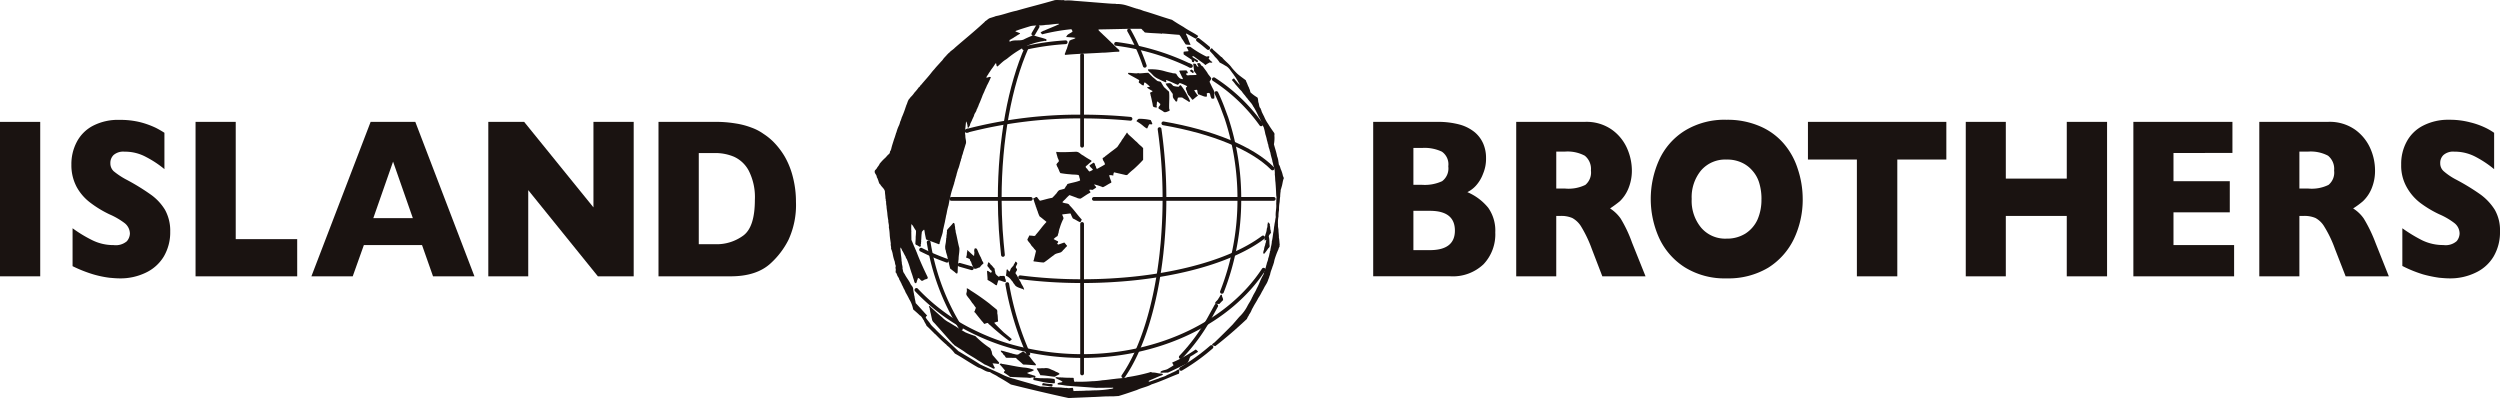
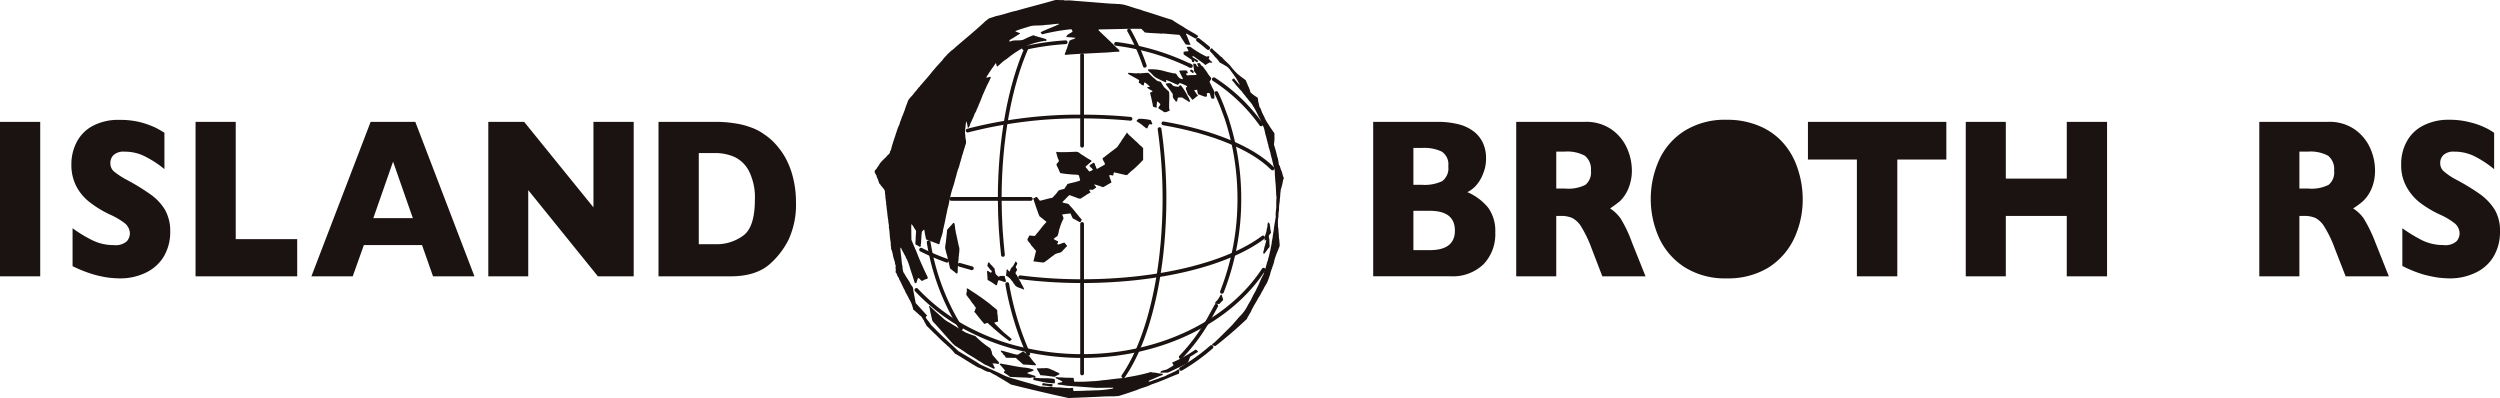
<svg xmlns="http://www.w3.org/2000/svg" id="グループ_4717" data-name="グループ 4717" width="460.851" height="73.375" viewBox="0 0 460.851 73.375">
  <defs>
    <clipPath id="clip-path">
      <rect id="長方形_8" data-name="長方形 8" width="460.851" height="73.375" fill="none" />
    </clipPath>
  </defs>
  <g id="グループ_3" data-name="グループ 3" transform="translate(0 0)" clip-path="url(#clip-path)">
-     <path id="パス_155" data-name="パス 155" d="M115.421,2.947c-.266.439-.532.876-.791,1.354" transform="translate(75.853 1.95)" fill="none" stroke="#1a1311" stroke-linecap="round" stroke-linejoin="round" stroke-width="0.694" />
    <path id="パス_156" data-name="パス 156" d="M115.87,5.28c-3.041,6.9-4.967,16.833-4.967,27.89,0,1.919.083,3.832.188,5.7l.188,2.4c.065.759.135,1.5.218,2.232" transform="translate(73.387 3.494)" fill="none" stroke="#1a1311" stroke-linecap="round" stroke-linejoin="round" stroke-width="0.694" />
    <path id="パス_157" data-name="パス 157" d="M111.737,31.514a54.289,54.289,0,0,0,3.888,12.858" transform="translate(73.939 20.853)" fill="none" stroke="#1a1311" stroke-linecap="round" stroke-linejoin="round" stroke-width="0.694" />
    <path id="パス_158" data-name="パス 158" d="M124.613,59.867c3.415-4.909,5.961-12.993,7.039-22.624l.188-1.894c.224-2.634.361-5.356.361-8.159a90.756,90.756,0,0,0-.906-12.867" transform="translate(82.459 9.477)" fill="none" stroke="#1a1311" stroke-linecap="round" stroke-linejoin="round" stroke-width="0.694" />
    <path id="パス_159" data-name="パス 159" d="M128.149,9.883a38.144,38.144,0,0,0-2.9-6.5" transform="translate(82.88 2.24)" fill="none" stroke="#1a1311" stroke-linecap="round" stroke-linejoin="round" stroke-width="0.694" />
    <path id="パス_160" data-name="パス 160" d="M103.018,26.876a42.233,42.233,0,0,0,5.966,15.888" transform="translate(68.17 17.784)" fill="none" stroke="#1a1311" stroke-linecap="round" stroke-linejoin="round" stroke-width="0.694" />
    <path id="パス_161" data-name="パス 161" d="M130.988,43.374a34.82,34.82,0,0,0,5.215-7.052l1.318-2.4" transform="translate(86.678 22.448)" fill="none" stroke="#1a1311" stroke-linecap="round" stroke-linejoin="round" stroke-width="0.694" />
    <path id="パス_162" data-name="パス 162" d="M135.962,46.967a46.459,46.459,0,0,0,3.21-17.134,47.283,47.283,0,0,0-2.383-14.911l-.736-1.981c-.342-.9-.718-1.768-1.117-2.619" transform="translate(89.291 6.831)" fill="none" stroke="#1a1311" stroke-linecap="round" stroke-linejoin="round" stroke-width="0.694" />
    <path id="パス_163" data-name="パス 163" d="M131.02,42.529a36.9,36.9,0,0,0,5.6-4.03" transform="translate(86.699 25.475)" fill="none" stroke="#1a1311" stroke-linecap="round" stroke-linejoin="round" stroke-width="0.694" />
    <path id="パス_164" data-name="パス 164" d="M134.793,5.938c-.61-.527-1.26-1.037-1.9-1.525" transform="translate(87.938 2.92)" fill="none" stroke="#1a1311" stroke-linecap="round" stroke-linejoin="round" stroke-width="0.694" />
    <path id="パス_165" data-name="パス 165" d="M137.364,13.348c-2.867-.271-5.859-.42-8.915-.42a82.229,82.229,0,0,0-21.107,2.592" transform="translate(71.031 8.554)" fill="none" stroke="#1a1311" stroke-linecap="round" stroke-linejoin="round" stroke-width="0.694" />
-     <path id="パス_166" data-name="パス 166" d="M107.423,14.488a1.281,1.281,0,0,0-.2.06" transform="translate(70.95 9.587)" fill="none" stroke="#1a1311" stroke-linecap="round" stroke-linejoin="round" stroke-width="0.694" />
    <path id="パス_167" data-name="パス 167" d="M102.18,27.7a41.009,41.009,0,0,0,4.764,2.031" transform="translate(67.615 18.329)" fill="none" stroke="#1a1311" stroke-linecap="round" stroke-linejoin="round" stroke-width="0.694" />
    <path id="パス_168" data-name="パス 168" d="M106.452,29.375c.723.214,1.479.424,2.258.638" transform="translate(70.442 19.438)" fill="none" stroke="#1a1311" stroke-linecap="round" stroke-linejoin="round" stroke-width="0.694" />
    <path id="パス_169" data-name="パス 169" d="M113.169,33.682a88.88,88.88,0,0,0,11.423.713c14.454,0,27.008-3.255,33.352-8.054" transform="translate(74.887 17.43)" fill="none" stroke="#1a1311" stroke-linecap="round" stroke-linejoin="round" stroke-width="0.694" />
    <path id="パス_170" data-name="パス 170" d="M149.178,22c-3.707-3.731-10.979-6.735-20.124-8.315" transform="translate(85.399 9.052)" fill="none" stroke="#1a1311" stroke-linecap="round" stroke-linejoin="round" stroke-width="0.694" />
    <path id="パス_171" data-name="パス 171" d="M137.365,8.849a44.077,44.077,0,0,0-13.556-3.985" transform="translate(81.927 3.218)" fill="none" stroke="#1a1311" stroke-linecap="round" stroke-linejoin="round" stroke-width="0.694" />
    <path id="パス_172" data-name="パス 172" d="M121.085,4.686a47.155,47.155,0,0,0-7.21,1" transform="translate(75.354 3.1)" fill="none" stroke="#1a1311" stroke-linecap="round" stroke-linejoin="round" stroke-width="0.694" />
    <path id="パス_173" data-name="パス 173" d="M114.065,5.286c-.145.028-.319.081-.479.116" transform="translate(75.163 3.498)" fill="none" stroke="#1a1311" stroke-linecap="round" stroke-linejoin="round" stroke-width="0.694" />
    <path id="パス_174" data-name="パス 174" d="M165.657,29.919c-6.165,9.45-18.844,15.916-33.449,15.916a48.191,48.191,0,0,1-10.733-1.208,40.43,40.43,0,0,1-8.711-2.988,36.081,36.081,0,0,1-11.1-7.991" transform="translate(67.272 19.798)" fill="none" stroke="#1a1311" stroke-linecap="round" stroke-linejoin="round" stroke-width="0.694" />
    <path id="パス_175" data-name="パス 175" d="M143.37,17.1a31.941,31.941,0,0,0-8.711-8.309" transform="translate(89.107 5.818)" fill="none" stroke="#1a1311" stroke-linecap="round" stroke-linejoin="round" stroke-width="0.694" />
    <path id="パス_176" data-name="パス 176" d="M132.2,7.364a1.756,1.756,0,0,0-.234-.1" transform="translate(87.326 4.804)" fill="none" stroke="#1a1311" stroke-linecap="round" stroke-linejoin="round" stroke-width="0.694" />
    <line id="線_1" data-name="線 1" x2="14.648" transform="translate(175.368 36.665)" fill="none" stroke="#1a1311" stroke-linecap="round" stroke-linejoin="round" stroke-width="0.694" />
-     <line id="線_2" data-name="線 2" x2="33.161" transform="translate(201.643 36.665)" fill="none" stroke="#1a1311" stroke-linecap="round" stroke-linejoin="round" stroke-width="0.694" />
    <line id="線_3" data-name="線 3" y2="27.563" transform="translate(199.474 41.279)" fill="none" stroke="#1a1311" stroke-linecap="round" stroke-linejoin="round" stroke-width="0.694" />
    <line id="線_4" data-name="線 4" y1="16.697" transform="translate(199.474 10.168)" fill="none" stroke="#1a1311" stroke-linecap="round" stroke-linejoin="round" stroke-width="0.694" />
    <path id="パス_177" data-name="パス 177" d="M132.539,14.971c.2.213.427.4.645.6.347.294.625.623.979.886a7.08,7.08,0,0,0,.676.663c.083.018.123.11.18.16.126.068.155.208.291.253v2.19a24.3,24.3,0,0,1-1.766,1.743,12.617,12.617,0,0,0-1.175,1.055l-.224.013-2.179-.505c-.1.081-.09.228-.146.339,0,.1.057.234-.071.248a1.7,1.7,0,0,0-.706-.05,8.689,8.689,0,0,0,.4,1.165c-.055.108.068.155-.038.224-.538.231-.951.58-1.512.818a11.679,11.679,0,0,0-1.605-.525c.071.233.289.329.376.545-.14.179-.424.286-.593.442-.214.073-.452-.071-.668.027-.055.233.425.417.038.577-.578.3-1.105.711-1.657,1.037a1.489,1.489,0,0,1-.754-.179l-1.3-.475a8.207,8.207,0,0,0-.643.618c-.2.244-.492.444-.66.695.381.3,1.153.095,1.338.6.831.813,1.422,1.74,2.205,2.569l.03.09c-.138.128-.138.349-.3.43-.462-.173-.857-.5-1.333-.68a5.287,5.287,0,0,1-.4-.864l-.088-.075-1.471.181-.007.05c.063.276.376.62.128.916a9.657,9.657,0,0,0-.583,1.514,3.679,3.679,0,0,0-.218.881,4.817,4.817,0,0,0-.161.533c-.03.179-.314.2-.435.369a1.674,1.674,0,0,0-.319.281,5.913,5.913,0,0,0,.776.4.184.184,0,0,1,.045.2c-.045.108-.155.15-.155.291l.191.126,1.092-.377c.169.085.189.251.347.347-.03.161.279.148.145.356-.284.216-.454.525-.725.72-.065.166-.238.256-.347.359-.44.191-.982.191-1.314.535-.66.452-1.2.947-1.861,1.363-.6-.012-1.241-.145-1.874-.2-.1-.173.058-.241.055-.389.126-.51.258-1.025.376-1.544a3.166,3.166,0,0,0-.347-.4c-.151-.263-.412-.444-.568-.695-.183-.367-.535-.607-.68-.98.076-.248.259-.485.331-.736.118-.085.244.013.364,0,.266-.027.731.2.841-.153.332-.381.645-.763.954-1.16a14.847,14.847,0,0,1,1.01-1.19V31.13c-.432-.332-.819-.681-1.258-.992-.043-.148-.13-.246-.16-.384a3.259,3.259,0,0,1-.179-.513,8.277,8.277,0,0,1-.307-.871c-.1-.05-.03-.231-.118-.294-.066-.291-.208-.552-.258-.854a2.928,2.928,0,0,1-.135-.359c.028-.02-.023-.065.04-.065.286,0,.47-.384.7-.153a5.484,5.484,0,0,0,.492.621c.784-.166,1.507-.424,2.28-.54.145-.2.382-.322.49-.542.422-.276.492-.919,1.125-.946.226-.13.681-.071.758-.394.11-.244.326-.392.4-.655.759-.244,1.613-.347,2.355-.658a2.484,2.484,0,0,0-.151-.623c0-.168-.078-.244-.11-.371-.5-.125-1.017-.063-1.549-.145a16.652,16.652,0,0,1-1.828-.223,2.239,2.239,0,0,1-.3-.653c-.12-.116-.1-.339-.219-.407-.1-.174-.123-.342-.218-.482.083-.3.341-.414.465-.665a1.912,1.912,0,0,0-.218-.58c-.088-.332-.191-.675-.284-1.017.025-.068.1-.178.231-.081,1.073.053,2.243,0,3.382-.052.638-.013.854.48,1.351.681a13.652,13.652,0,0,0,1.507.924c.032.071.055.219-.04.261-.337.231-.613.573-.962.8-.115.282.2.391.3.563a1.273,1.273,0,0,0,.377.42,4.519,4.519,0,0,0,.623-.322c-.1-.251-.4-.384-.535-.621-.088-.04-.08-.116-.08-.2l.724-.492c.273.068.273.4.359.6.179.145.065.625.387.51.47-.279.957-.51,1.379-.8a2.583,2.583,0,0,0-.186-.492,1.067,1.067,0,0,1-.251-.675,1.524,1.524,0,0,0,.578-.42c.161-.055.216-.186.372-.254.585-.489,1.163-.866,1.75-1.358.229-.321.449-.695.708-1.022.14-.342.424-.593.6-.942a6.112,6.112,0,0,0,.44-.663c.191-.045.131.174.238.246" transform="translate(75.415 9.74)" fill="#1a1311" />
    <path id="パス_178" data-name="パス 178" d="M113.752,23.643a3.617,3.617,0,0,0-.01,1.289l.01.218c0,.474.261,1,.042,1.472-.143.479-.287.962-.45,1.457-.055.349-.209.578-.264.886.013.253-.173.326-.131.55-.228.557-.3,1.2-.57,1.743-.09.407-.208.636-.279,1.062-.108.287-.16.577-.266.862,0,.243-.13.364-.13.568-.246.8-.547,1.63-.7,2.431-.146.518-.246,1.1-.351,1.655a10.718,10.718,0,0,0-.336,1.431,4.553,4.553,0,0,1-.123.515c-.05.381-.155.741-.213,1.13-.115.492-.216.939-.317,1.409-.042.04-.03.171-.042.256-.09.71-.405,1.251-.522,1.938-.133.126,0,.41-.214.515-.774-.294-1.625-.607-2.38-.9-.1-.53-.228-1.045-.291-1.622l-.078-.189c-.178.189-.439.311-.42.646-.086.417-.063,1.04-.12,1.389.056.189-.06.357,0,.555-.166.166.038.352-.095.505-.1.169-.311,0-.422-.071-.2-.179-.593-.168-.542-.507h.005c0-.367.076-.771.048-1.145a10.138,10.138,0,0,0,.065-1.16c-.153-.213-.276-.4-.394-.6.027-.063-.071-.047-.071-.081-.038-.243-.256-.334-.337-.527l-.051.037a9.162,9.162,0,0,0,0,1.417h-.018l.025,1.452c.233.5.405,1.02.651,1.507a3.186,3.186,0,0,0,.2.455c.05.2.166.367.211.553.6,1.525,1.241,2.925,1.929,4.337.126.439-.415.334-.63.51-.146.063-.331.254-.532.135s-.331-.455-.6-.464c-.111.095-.058.248-.14.336-.093.206-.093.455-.236.6-.176.037-.223-.108-.3-.171a4.6,4.6,0,0,0-.228-.774,10.841,10.841,0,0,0-.344-1.059c-.065-.234-.156-.484-.226-.726a13.137,13.137,0,0,0-.615-1.717,1.1,1.1,0,0,1-.231-.489c-.249-.356-.382-.776-.648-1.132.033-.16-.146-.173-.106-.312a.762.762,0,0,1-.145-.191h-.053c.081.11-.025.191.007.344.047.223.047.484.081.71.028.46.131.891.131,1.331.012.15.055.312.055.407,0,.394.191.686.123,1.13.126.234.068.577.254.743.015.123.15.173.173.294.3.585.718,1.057,1.017,1.677.136.369.552.577.527,1.092a8.5,8.5,0,0,0,.161.879c.018.095-.047.231.066.254.037.492.173.907.236,1.386.72.754,1.4,1.544,2.112,2.3-.13.095-.286.239-.253.379.268.455.668.818.929,1.278.309.384.731.715,1.039,1.075,1.29,1.289,2.7,2.532,4.046,3.82,1.328.811,2.727,1.594,4.015,2.456,1.4.668,2.825,1.241,4.164,1.9a10.253,10.253,0,0,0,2.124.763c1.612.485,3.219.912,4.824,1.4.6-.027,1.228.146,1.785.068a15.672,15.672,0,0,0,1.981.108c.263.058.558.058.842.1.224-.055.429.053.65.037l.661-.065c.181.115.07.467.209.6.8-.05,1.6-.022,2.34-.09.567.018,1.042-.045,1.57-.045a17.618,17.618,0,0,0,2.546-.208c.251-.071.617-.028.852-.2-.032-.153-.241-.055-.369-.081l-2.825.027-5.361-.387c-.558-.076-1.1-.184-1.667-.229-.052-.032-.063-.113-.052-.208.264-.194.6-.113.882-.258v-.058c-.394-.312-.852-.407-1.245-.678-.073-.179.108-.121.2-.168a1.987,1.987,0,0,0,.683.047c.146.066.361,0,.522.04.582.042,1.142.042,1.712.042.1,0,.266.027.209.171a2.047,2.047,0,0,0,.128.547.232.232,0,0,0,.253,0,24.839,24.839,0,0,0,3-.081,13.562,13.562,0,0,0,1.929-.181h.017c.763-.045,1.454-.171,2.232-.249.715-.1,1.477-.13,2.18-.248l.06-.058a33.106,33.106,0,0,0,4.188-.891c.184-.14.405,0,.6.033.528-.047,1.037.211,1.549.169.071.042.224.042.292.1.086.108-.088.148-.136.221-.8.263-1.494.636-2.253.926l-.228.135c0,.1.095.128.158.128.577-.189,1.088-.4,1.655-.573.417-.223.924-.3,1.349-.51.341-.236.811-.357,1.14-.57.221-.055.374-.181.573-.248.261-.113.489-.386.779-.357a3.487,3.487,0,0,1-.053.773c-1.707.64-3.313,1.422-5.047,1.977-.842.465-1.828.621-2.7,1.034-1.152.392-2.277.789-3.427,1.123-.155-.01-.352.023-.537.023-.424.05-.872.018-1.334.035-.924,0-1.9.1-2.841.118l-4.463.189c-3.593-.779-7.1-1.615-10.65-2.5-.743-.484-1.512-.952-2.321-1.4-.44-.342-1.065-.542-1.539-.894-.846-.022-1.328-.608-2.132-.826-1.486-.808-2.822-1.76-4.33-2.591a8.03,8.03,0,0,0-1.368-1.424c-.07-.047-.135-.085-.135-.143a27.292,27.292,0,0,1-2.087-1.986c-.14-.015-.14-.145-.228-.194-.464-.449-.911-.931-1.394-1.354-.115-.347-.377-.62-.487-.98-.259-.311-.362-.731-.774-.957-.376-.376-.8-.731-1.206-1.088a5.752,5.752,0,0,0-.527-1.53c-.071-.081-.071-.2-.153-.253-.236-.5-.469-.922-.736-1.386a3.558,3.558,0,0,0-.382-.778c0-.116-.1-.161-.1-.271a2.393,2.393,0,0,1-.191-.364c-.076-.1-.073-.268-.186-.372a2.457,2.457,0,0,0-.284-.533c-.042-.376-.366-.577-.42-.942-.126-.09-.055-.319-.254-.366-.033-.279.093-.573-.033-.818,0-.231.115-.344,0-.563a2.441,2.441,0,0,1-.118-.592,7.992,7.992,0,0,1-.4-1.5,4.614,4.614,0,0,0-.3-.932c.071-.319-.113-.59-.04-.955-.073-.528-.189-1.162-.206-1.685a10.633,10.633,0,0,0-.158-1.321c.076-.42-.131-.824-.1-1.256a11.137,11.137,0,0,1-.166-1.118c-.022-.5-.159-1.032-.159-1.482a3.645,3.645,0,0,1-.08-.894c-.123-.145,0-.41-.123-.547.02-.429-.091-.818-.091-1.263-.081-.53-.582-.824-.836-1.27-.068-.133-.233-.178-.249-.364-.1-.166-.093-.414-.213-.532.025-.194-.118-.258-.146-.41-.081-.022-.02-.163-.081-.2-.04-.427-.533-.626-.306-1.15a2.524,2.524,0,0,0,.331-.362c.14-.3.405-.5.51-.824a9.474,9.474,0,0,1,.909-.985c.339-.266.514-.623.877-.857.045-.15.173-.253.131-.487.2-.01.06-.221.2-.289.145-.7.364-1.283.555-1.929a7.567,7.567,0,0,0,.294-.892c.093-.065,0-.254.128-.312a6.469,6.469,0,0,1,.505-1.373,3.835,3.835,0,0,0,.2-.65,2.24,2.24,0,0,0,.193-.484c.073-.131.073-.306.146-.4a18.608,18.608,0,0,0,.725-1.961c.1,0,.01-.15.063-.194.16-.249.208-.6.361-.876.07-.221.317-.384.415-.588a4.537,4.537,0,0,0,.728-.856,8.506,8.506,0,0,0,.811-.994c.236-.09.236-.352.439-.457.6-.744,1.27-1.431,1.86-2.208a7.787,7.787,0,0,1,.55-.643c.381-.489.857-.954,1.26-1.432.319-.261.434-.633.783-.876,0-.155.219-.168.248-.336.179-.108.258-.3.467-.41.276-.362.734-.57,1.035-.912,1.727-1.5,3.614-3.028,5.274-4.568a1.536,1.536,0,0,0,.314-.326c.381-.2.585-.537,1.055-.63.292-.106.613-.178.9-.309,1.309-.234,2.474-.726,3.794-.989,2.306-.673,4.744-1.263,7.1-1.962.543-.048,1.047.027,1.592-.007l.261.081a9.335,9.335,0,0,1,1.753.055c1.584.113,3.358.261,4.884.382.834.065,1.657.143,2.479.169.155-.055.307.071.472.033a5.983,5.983,0,0,1,1.82.282c.613.181,1.246.42,1.879.6.116-.063.086.081.209.063.449.066.872.321,1.3.412,1.625.485,3.284,1.082,4.945,1.567.685.472,1.4.9,2.117,1.316.848.61,1.869,1.065,2.7,1.652a.933.933,0,0,1-.442.512c-.6-.3-1.155-.668-1.76-.967a.241.241,0,0,0,.008.228c.284.5.419,1.059.67,1.574.012.083.158.176.075.3-.306-.013-.56-.04-.824-.066-.281-.331-.457-.751-.733-1.07a3.034,3.034,0,0,0-.462-.713c-1.05-.066-2.155-.189-3.2-.254.017.073-.068.083-.095.065V6.2c-.98-.075-2.087-.095-3.031-.208-.2-.095-.226-.3-.422-.384-.095-.116-.176-.329-.424-.3-2.6-.01-5.015.081-7.549.116-.125.027-.2.027-.216.086.259.329.6.595.9.906.5.452.94.9,1.421,1.351.1.141.3.254.4.379a15.162,15.162,0,0,0,1.152,1.1c-.048.106.1.294-.121.294-1,0-2.036.174-3.046.174-2.287.146-4.566.194-6.8.407-.1-.045-.085-.131-.085-.213.148-.258.2-.608.359-.876.164-.515.314-1.057.517-1.529.053-.115.221-.048.3-.165.218-.06.432-.14.658-.226,0-.116.161-.03.115-.13-.555-.091-1.083-.115-1.672-.155-.073-.11.111-.123.106-.258.239-.337.693-.445,1.039-.739-.058-.178-.086-.381-.261-.442a37.181,37.181,0,0,0-5.337.939l-.268-.294c.01-.145.181-.163.309-.238.085-.106.221-.106.359-.163.894-.407,1.893-.769,2.73-1.183l-.06-.068c-.834.017-1.584.2-2.368.2-.942.189-1.928.045-2.808.221-.945.294-1.879.563-2.783.907l-.027.09.841.322-.032.108-.658.391v.038c-.334.125-.538.369-.859.487-.085.13-.259.13-.394.239l.025.334c.718-.482,1.775-.108,2.567-.424a15.908,15.908,0,0,1,1.818-.8c.731.316,1.607.44,2.325.731.042.052.159.13.078.211-.078.234-.367,0-.533.14a12.109,12.109,0,0,0-2.925.809,18.193,18.193,0,0,0-3.661,2.315c-.228.2-.464.321-.726.512-.412.326-.773.685-1.167,1.034-.273-.02-.173-.362-.273-.552-.125-.058-.161.095-.2.131a10.169,10.169,0,0,1-.626.9c-.184.248-.317.518-.51.748-.133.317-.364.494-.475.831.289.063.6-.263.847-.06a15.693,15.693,0,0,1-.766,1.6,1.293,1.293,0,0,1-.179.4c-.017.133-.118.221-.161.371-.133.4-.379.789-.508,1.208-.15.366-.291.741-.442,1.1a3.942,3.942,0,0,0-.281.718c-.081.068-.081.178-.133.253-.013.136-.135.214-.158.349-.075.414-.43.66-.48,1.1-.078.058-.025.168-.115.231a2.314,2.314,0,0,1-.191.4c-.108.41-.4.7-.447,1.16a1.222,1.222,0,0,0-.189.336c-.032.058-.146.058-.233.035a2.8,2.8,0,0,0-.236-1.073h-.058Z" transform="translate(64.202 0)" fill="#1a1311" />
    <path id="パス_179" data-name="パス 179" d="M132.927,5.474a18.577,18.577,0,0,0,2.574,1.52c.221.013.414-.143.553.013.033.2-.161.241-.111.417.213.163.339.447.626.54v.155c-.179.032-.356-.04-.535-.013-.186.158-.5.234-.623.429-.213.023-.244-.163-.381-.234-.633-.447-1.235-.891-1.879-1.361-.08,0-.2,0-.259.068l.035.068c.319.254.759.447,1.042.7.032.153-.108.184-.156.279-.208-.066-.336-.229-.557-.324-.121.123.15.324-.121.307-.095-.042-.248-.01-.292-.141-.018-.166-.027-.369-.224-.432-.424-.289-.9-.57-1.311-.876.008-.168-.042-.376.035-.489.276-.04.5-.063.809-.081.12-.136-.09-.292-.11-.442-.043-.113-.221-.168-.121-.349a1.284,1.284,0,0,1,.655-.008Z" transform="translate(86.883 3.431)" fill="#1a1311" />
    <path id="パス_180" data-name="パス 180" d="M134.89,5.66c.494.417.946.831,1.421,1.27l.164.086c.523.681,1.311,1.191,1.791,1.9a13.516,13.516,0,0,0,.977,1.073c.455.425,1.1.857,1.58,1.23.136.106.085.356.229.465a6.43,6.43,0,0,0,.326.8c.093.126.1.3.178.424.095.171.095.386.179.578a7.324,7.324,0,0,0,1.261.934c.186.263.09.728.239,1.025.09.347.09.778.356.987a.9.9,0,0,0,.146.354h-.022a3.03,3.03,0,0,0,.233.578c.09.168.168.357.266.515A6.889,6.889,0,0,0,145,19.322c.351.592.741,1.138,1.12,1.667a1.2,1.2,0,0,1,0,.527c.086.061-.032.108.028.163a6.9,6.9,0,0,1-.1,1.368c.179.72.444,1.427.577,2.187a3.852,3.852,0,0,1,.261,1.123c.015.076.075.118.037.2-.022.239.179.379.224.587.076.179.115.42.209.6a5.515,5.515,0,0,1,.339,1.078c.037.2.261.43.121.612-.171.492-.2,1.06-.372,1.529-.043.271-.183.439-.158.733a6.586,6.586,0,0,0-.088,1.02c-.08.311-.051.831-.136,1.2a7.654,7.654,0,0,0-.075,1.248,5.592,5.592,0,0,0-.1,1.181,5.982,5.982,0,0,0-.085,1.562c-.048.394.1.7.085,1.075.015.414.093.852.075,1.3l.027.061h-.008c.083.4.076.867.14,1.288-.115.086.028.2-.056.3a1.669,1.669,0,0,0-.19.485,14.852,14.852,0,0,0-.749,2.016c0,.189-.1.3-.083.487-.121.166-.106.4-.218.56-.078.263-.165.528-.261.763a4.918,4.918,0,0,0-.241.894c-.14.231-.143.523-.282.734a4,4,0,0,1-.53,1.14,1.494,1.494,0,0,1-.176.289,9.692,9.692,0,0,1-.515.952,8.225,8.225,0,0,1-.67,1.16c-.286.6-.666,1.117-.956,1.7a3.98,3.98,0,0,0-.347.7,4.187,4.187,0,0,1-.415.686c-.018.229-.229.3-.247.515-.083.043-.083.135-.09.2-1.869,1.763-3.785,3.443-5.856,5.042a3.649,3.649,0,0,1-.593-.188c.028-.251.271-.346.444-.485,1.122-1.065,2.26-2.2,3.333-3.29.4-.46.831-.965,1.243-1.437a7.426,7.426,0,0,0,1.544-2.094c.233-.437.533-.841.741-1.314.032-.13.168-.282.208-.432.229-.467.512-.854.706-1.356a10.63,10.63,0,0,0,.6-1.3,10.8,10.8,0,0,1,.618-1.241,1.487,1.487,0,0,0,.145-.492c.106-.268.208-.568.286-.828.09-.183.1-.45.193-.635.043-.379.263-.668.284-1.065a4.592,4.592,0,0,0,.246-.959c.1-.1,0-.332.14-.442.058-.645.284-1.165.287-1.851h.025c.108-.482.161-1.007.236-1.512.121-.479.1-.857.2-1.323a5.94,5.94,0,0,1,.136-.763,5.1,5.1,0,0,1,.126-.778c-.1-.884.16-1.552.081-2.446.025-.324,0-.786.065-1.206a2.329,2.329,0,0,1-.065-.4c-.033-.857-.081-1.693-.143-2.411-.065-.407-.043-.916-.115-1.374a4.187,4.187,0,0,0-.291-1.77c0-.291-.161-.545-.175-.834-.111-.465-.276-.922-.347-1.422a5.01,5.01,0,0,1-.186-.663,2.784,2.784,0,0,1-.151-.47c-.057-.158-.022-.384-.128-.492-.048-.339-.173-.636-.231-.975-.063-.281-.143-.547-.239-.841a10.085,10.085,0,0,0-.319-1.309c-.136-.126-.11-.342-.258-.5a9.51,9.51,0,0,0-.465-1.105c-.086-.078-.086-.221-.176-.281a15.908,15.908,0,0,0-.984-1.884c-.083,0-.05-.121-.1-.153a3.158,3.158,0,0,0-.537-.725c-.14-.209-.341-.377-.48-.625-.223-.193-.351-.46-.562-.678a6.161,6.161,0,0,1-.484-.64c-.412-.394-.749-.836-1.132-1.246a5.918,5.918,0,0,0-.635-.773l-.028-.095c.146-.035.291-.366.459-.166.158.261.409.474.587.718.145.13.263.261.394.387.043-.153-.131-.2-.131-.339-.191-.208-.263-.505-.44-.71-.173-.337-.412-.6-.613-.929-.475-.55-.759-1.233-1.494-1.567a8.874,8.874,0,0,0-1.017-.563,5.072,5.072,0,0,0-.874-1.057,5.459,5.459,0,0,0-.562-.66c-.15-.193-.387-.324-.419-.61.193-.068.221-.346.455-.284Z" transform="translate(88.79 3.551)" fill="#1a1311" />
    <path id="パス_181" data-name="パス 181" d="M136.927,7.03c.153.211.216.484.518.567.274.4.6.791.852,1.183.165.352.472.615.675.954.1.076,0,.221-.027.307-.073.143-.176.269-.244.405.206.444.42.912.658,1.351a2.712,2.712,0,0,1,.241.572c-.088.376.04.841-.036,1.138a.643.643,0,0,1-.482.023c-.11-.115-.095-.3-.209-.405a1.19,1.19,0,0,0-.171-.583.51.51,0,0,0-.525.076.973.973,0,0,1,0,.568c-.445.065-.811-.2-1.2-.3-.093-.116-.342-.053-.389-.14,0-.193-.143-.243-.088-.437-.085-.118,0-.349-.181-.389l-.444.06a3.49,3.49,0,0,0,.349.573,2.066,2.066,0,0,0,.344.414c-.106.15-.3.221-.439.362l-.518.427c-.1.018-.1-.066-.168-.093a6.094,6.094,0,0,0-.724-.876h-.02c.033-.2-.16-.234-.123-.407-.078-.045-.045-.113-.045-.2a.907.907,0,0,1-.19-.613c.053-.123.2-.165.234-.3a7.353,7.353,0,0,0-1.348-.593c-.161.061-.218.254-.364.339-.723-.258-1.383-.65-2.155-.887-.12.161.188.332-.08.424a13.655,13.655,0,0,1-1.323-.618,3.13,3.13,0,0,1-1.065-.733,5.247,5.247,0,0,0-.813-.758c0-.116-.113-.141-.065-.279a8.812,8.812,0,0,1,2.89.279,15.27,15.27,0,0,0,1.514.376c.221.121.587.02.8.176.263.455.585.974,1.236.96a2.132,2.132,0,0,0-.261-.56,3.788,3.788,0,0,0-.284-.577c.012-.081-.01-.146-.091-.163,0-.086-.063-.231.032-.276l1.236-.04c.1.156.284.271.246.5-.1.1-.294.028-.317.156.023.116.121.148.168.234a.69.69,0,0,0,.437,0c.4,0,.841-.023,1.256-.037.041-.03.111-.111.05-.148-.128-.286-.5-.4-.429-.828-.091-.289-.078-.683-.146-.992-.04-.078.055-.118.1-.136.145.058.367,0,.422.171.05.216.221.3.344.457h.053c.1-.274-.475-.613.013-.715Z" transform="translate(84.268 4.63)" fill="#1a1311" />
    <path id="パス_182" data-name="パス 182" d="M132.637,7.93c.126.148-.02.266.035.432-.208.066-.292-.166-.455-.228l-.223-.169c.075-.075.189-.306.367-.231.063.115.174.128.276.2" transform="translate(87.344 5.108)" fill="#1a1311" />
    <path id="パス_183" data-name="パス 183" d="M126.729,8.178c.126.013.281-.113.422,0,.6,0,1.092-.1,1.7-.1a2.882,2.882,0,0,1,.527.517c.095,0,.053.063.1.085.095.068.126.131.211.2.3.213.552.479.844.691.221.123.686.053.736.357.261.346.381.749.739,1,.213.218.465.43.681.633.12.934-.008,2.012.02,2.983-.02.214.176.362.035.553-.329.085-.655.337-1,.2-.284-.254-.686-.417-.994-.661-.045-.324.218-.414.307-.641-.023-.075.081-.143,0-.2-.189-.13-.311-.334-.552-.44a1.689,1.689,0,0,0-.061.568c-.146.166.116.479-.106.582-.224-.1-.548-.035-.626-.331a7,7,0,0,0-.17-.862c-.051-.337-.136-.636-.2-.937-.081-.145-.032-.4-.158-.537,0-.244.505-.169.45-.417a5.554,5.554,0,0,1-.98-.6c0-.148.223-.09.342-.148.048.022.146,0,.156-.06a8.476,8.476,0,0,0-.874-.739c-.116-.06-.116.032-.169.076-.053.16-.03.356-.126.46-.342-.047-.479-.3-.784-.46a.23.23,0,0,1-.091-.236.282.282,0,0,0,.056-.3c-.66-.394-1.344-.733-2.024-1.133.047-.123-.058-.176.08-.2.5,0,.98.1,1.505.1" transform="translate(82.811 5.345)" fill="#1a1311" />
    <path id="パス_184" data-name="パス 184" d="M130.763,9.746a4.091,4.091,0,0,0,.926.136c.171-.068.171-.371.424-.253a10.054,10.054,0,0,1,1.12,1.725c.141.258.274.5.4.749l.04.081h-.013c.022.145.224.3.106.444-.234.121-.314-.123-.5-.178-.282-.194-.6-.347-.882-.565a2.618,2.618,0,0,0-.806.013c-.061.078-.025.228-.126.286.1.153-.061.248-.037.4a.3.3,0,0,1-.311-.047c-.1-.261-.347-.4-.429-.676-.058-.027,0-.155-.058-.186h.023c-.05-.145.035-.409-.073-.537-.347-.469-.638-.947-1-1.383a2.269,2.269,0,0,1-.263-.445,3.6,3.6,0,0,1,.621-.081c.447-.05.547.344.828.513" transform="translate(85.57 6.106)" fill="#1a1311" />
    <path id="パス_185" data-name="パス 185" d="M128.7,13.415a5.464,5.464,0,0,1,.294.668c.03.11-.135.11-.231.141-.068-.068-.219-.032-.329-.032-.166.231-.233.528-.391.773-.213-.033-.382-.228-.545-.317a8.279,8.279,0,0,0-1.431-1.029,1.143,1.143,0,0,1,.445-.444,10.1,10.1,0,0,1,2.187.239" transform="translate(83.423 8.719)" fill="#1a1311" />
    <rect id="長方形_6" data-name="長方形 6" width="0.015" height="0.088" transform="translate(166.624 37.734)" fill="#1a1311" />
    <path id="パス_186" data-name="パス 186" d="M141.109,24.694c.085.173.331.216.226.523.145.263.042.686.186.975.012.09-.023.244.058.287-.058.362-.538.5-.386.964.12.482.047,1.115.141,1.635-.073.1-.095.271-.248.342-.223.329-.479.695-.733,1.007a.175.175,0,0,1-.218-.06,1.455,1.455,0,0,1,.138-.645,2.974,2.974,0,0,1,.229-.9c-.022-.253.145-.361.123-.623a.809.809,0,0,0,.063-.306c-.131,0-.208.174-.311.126a4.039,4.039,0,0,1,.229-1.309,2.872,2.872,0,0,0,.184-.867,1.393,1.393,0,0,0,.12-.641c-.028-.176.128-.271.038-.407l.063-.13Z" transform="translate(92.732 16.319)" fill="#1a1311" />
    <path id="パス_187" data-name="パス 187" d="M106.595,24.92c0,.274.093.487.093.763s.128.442.1.71c.264.97.407,2,.675,2.96.056.706-.135,1.343-.135,2.042a22.59,22.59,0,0,0-.175,2.4c-.048.1,0,.3-.213.253-.176-.055-.256-.231-.42-.326l-.746-.578c-.085-.329-.189-.725-.259-1.108s-.218-.728-.263-1.127c-.086-.274-.163-.55-.246-.816a2.287,2.287,0,0,0-.09-.434c-.106-.136-.007-.253-.07-.419,0-.462.151-.841.16-1.306.047-.161,0-.389.083-.5a2.435,2.435,0,0,1,.076-.726c-.048-.276.086-.435,0-.625.349-.489.818-.879,1.157-1.346.178-.03.213.086.269.186" transform="translate(69.382 16.364)" fill="#1a1311" />
-     <path id="パス_188" data-name="パス 188" d="M109.421,28.272a9.038,9.038,0,0,0,.523,1.065c0,.141.108.214.126.336.047.266.312.387.284.7a2.522,2.522,0,0,0-.655.691c-.417.058-.793.47-1.157.14-.115-.351-.322-.648-.422-1.032-.015-.186-.2-.254-.228-.444-.032-.055,0-.133-.048-.179a2.745,2.745,0,0,0-.641-.271c-.057-.018,0-.093-.01-.138a1.646,1.646,0,0,0,.116-.749.71.71,0,0,0,.047-.477c.091-.037.151.063.2.108.341.292.65.623,1.039.926.125-.068.02-.394.1-.452.043-.256-.113-.474.015-.69-.1-.241.158-.188.244-.273.294.126.336.5.474.736" transform="translate(70.923 18.221)" fill="#1a1311" />
    <path id="パス_189" data-name="パス 189" d="M113.679,29.306c0,.349-.454.646-.158.959.412.407-.437.675-.047,1.088.2.2.258.5.44.713.145.216.18.5.379.678a2.47,2.47,0,0,0,.256.55c0,.03,0,.055.04.066a3.077,3.077,0,0,1,.364.791c-.135.085-.208-.111-.364-.111-.54-.2-1.221-.349-1.444-.869-.219-.161-.251-.45-.472-.61a2.494,2.494,0,0,0-1.082-.96,9.376,9.376,0,0,0,.125-1.073.178.178,0,0,1,.2-.047,1.63,1.63,0,0,0,.306.379c.1-.035.1-.2.184-.279.032-.339.316-.5.46-.726.121-.037.1-.133.14-.2a2.257,2.257,0,0,1,.266-.439c0-.41.354-.03.4.09" transform="translate(73.843 19.21)" fill="#1a1311" />
    <path id="パス_190" data-name="パス 190" d="M110.145,29.5c.312.208.475.547.774.814-.075.279.126.527.091.771a1.289,1.289,0,0,0,.562.61c.047.058.135.14.2.121-.1-.366.322-.108.457-.206.156.027.346-.042.492.061.123.1.042.384.168.505a.954.954,0,0,1,.037.583c-.493-.045-.876-.316-1.331-.344a6.648,6.648,0,0,0-.264.823c-.03.2-.281.053-.367-.022a10,10,0,0,0-1.374-.857c0-.6-.091-1.148-.091-1.668.224-.04.359.15.538.244.093.081.236.15.277-.022.171-.263-.143-.312-.233-.465-.171-.216-.334-.454-.533-.663a3.11,3.11,0,0,1,.2-.7.99.99,0,0,1,.4.41" transform="translate(72.457 19.246)" fill="#1a1311" />
    <path id="パス_191" data-name="パス 191" d="M107.977,32.373a42.393,42.393,0,0,1,3.556,2.486c.371.336.806.656,1.208,1,.221.135.163.464.168.773.121.4.068.939.151,1.386l-.03.1a2.6,2.6,0,0,0-.691.223c.57.631,1.157,1.181,1.758,1.768.485.407,1.01.824,1.487,1.248-.083.143-.233.221-.351.342-.2.065-.241-.166-.4-.221a40.408,40.408,0,0,1-3.328-2.773c-.176-.058-.213-.266-.391-.342a2.3,2.3,0,0,0-.548.189c-.218-.081-.243-.321-.455-.469-.417-.52-.852-1.044-1.275-1.6-.065-.081-.253-.111-.14-.251.143-.071.04-.3.191-.376-.035-.145.126-.2.04-.342-.231-.249-.361-.565-.641-.823a9.22,9.22,0,0,0-.783-1.075c-.14-.229-.376-.379-.283-.779a1.314,1.314,0,0,0,.047-.754c-.013-.06.047-.06.081-.1a3.079,3.079,0,0,1,.631.389" transform="translate(70.934 21.164)" fill="#1a1311" />
    <path id="パス_192" data-name="パス 192" d="M103.393,34.144c.681.613,1.359,1.281,2.082,1.859a4.665,4.665,0,0,0,1.24.931c1.005.595,2.022,1.263,3.068,1.861a18.089,18.089,0,0,0,1.816.676,17.283,17.283,0,0,0,2.669,2.2c.2.1.179.369.317.542.111.284.068.7.336.912.361.424.7.818,1.067,1.231.028.14-.063.186-.1.268a10.594,10.594,0,0,0-1.087-.115c0,.166.161.213.161.377a4.177,4.177,0,0,0,.246.427.324.324,0,0,1-.151.186c-.256-.023-.445-.226-.708-.312a9.137,9.137,0,0,0-1.04-.479,13.772,13.772,0,0,0-1.236-.766c-.791-.575-1.785-1.035-2.552-1.642-.56-.366-1.218-.769-1.8-1.15-.04-.131-.2-.186-.259-.266-1.078-1.162-2.077-2.345-3.132-3.5-.238-.329-.656-.547-.708-.994-.106-.4-.174-.839-.273-1.218-.086-.163-.037-.4-.135-.55.02-.278-.113-.415-.173-.62.169-.126.3.06.352.141" transform="translate(68.185 22.472)" fill="#1a1311" />
    <path id="パス_193" data-name="パス 193" d="M136.07,32.866c.035.3.249.482.2.849-.221.156-.354.384-.582.56-.017.085-.07.125-.169.125-.271-.04-.532.028-.745-.1.113-.384.49-.542.632-.872a4.882,4.882,0,0,0,.349-.572.262.262,0,0,1,.239-.16c.085,0,.075.086.075.168" transform="translate(89.184 21.637)" fill="#1a1311" />
    <path id="パス_194" data-name="パス 194" d="M135.661,39.209c-.494.261-.871.587-1.368.821a1.6,1.6,0,0,0-.279.638c-.141.251-.209.577-.484.734-1.137.528-2.243,1.1-3.418,1.625l-1.344.027c-.068-.09,0-.2.058-.253.405-.253.912-.231,1.308-.482.286-.186.726-.409,1.007-.635-.063-.189-.208-.322-.239-.518a22.321,22.321,0,0,0,3.528-1.876c.261-.16.517-.336.789-.517a1.027,1.027,0,0,1,.442.435" transform="translate(85.19 25.657)" fill="#1a1311" />
    <path id="パス_195" data-name="パス 195" d="M112.067,39.154a5.349,5.349,0,0,1,.842.241c.14-.023.2.058.336.088.405.061.881.327,1.206-.03a5.637,5.637,0,0,0,.668-.415,10.908,10.908,0,0,1,1.2.944c.277.387.56.753.869,1.12.155.085.208.268.324.4a.128.128,0,0,1-.169.108c-.731-.063-1.466-.126-2.2-.143-.354-.339-.708-.648-1.09-.965a1.07,1.07,0,0,0-.287-.263L112,40.216c-.168-.135-.208-.374-.4-.5-.03-.086-.179-.086-.163-.189-.063-.243-.475-.329-.4-.641a8.216,8.216,0,0,1,1.03.266" transform="translate(73.469 25.733)" fill="#1a1311" />
    <path id="パス_196" data-name="パス 196" d="M111.328,40.386c1.356.2,2.675.528,3.98.673a5.949,5.949,0,0,1,1.854.405c.058.166-.118.166-.174.213-.271.176-.638.158-.881.344a.229.229,0,0,0-.178.035,2.306,2.306,0,0,0,.788.311c.271.141.6.136.794.3,0,.121-.128.158-.138.254,1.246.229,2.371-.01,3.589.258.186.125.075.465.115.695l-.1.1a13.446,13.446,0,0,1-2.388-.306l-1.456-.312c-.025-.095-.053-.312.027-.379l.156-.068a1.675,1.675,0,0,0-.793.068l-.621-.058c-1.049-.028-2.056-.081-3.086-.133a10.668,10.668,0,0,0-1.138-.793c-.03-.2.153-.259.2-.394-.331-.379-.618-.759-.98-1.115-.007-.1.032-.1.088-.14.13.01.249-.052.337.04" transform="translate(73.386 26.691)" fill="#1a1311" />
    <path id="パス_197" data-name="パス 197" d="M118.27,41.342c.289.229.748.253.942.568-.057.1-.208.121-.317.216-.224.047-.364.228-.582.3-.881-.075-1.756-.256-2.634-.283a10.211,10.211,0,0,0-.661-1.157c-.008-.121.135-.121.241-.121.382.045.706-.06,1.06,0a1.828,1.828,0,0,1,1.294.206Z" transform="translate(76.11 27.027)" fill="#1a1311" />
    <path id="パス_198" data-name="パス 198" d="M116.8,42.641c.249.071.592-.04.754.168,0,.155-.11.208-.11.344-.593-.055-1.185-.218-1.79-.236-.085-.081,0-.184,0-.329.047-.042.1-.042.176-.091a4.664,4.664,0,0,0,.972.145" transform="translate(76.506 28.12)" fill="#1a1311" />
    <rect id="長方形_7" data-name="長方形 7" width="7.415" height="28.469" transform="translate(0 22.468)" fill="#1a1311" />
    <path id="パス_199" data-name="パス 199" d="M26.138,33.87a8.782,8.782,0,0,1-1.188,4.623,7.724,7.724,0,0,1-3.3,2.965,10.712,10.712,0,0,1-4.867,1.059c-.492,0-1.135-.05-1.873-.118a19.41,19.41,0,0,1-2.925-.613,24.64,24.64,0,0,1-3.847-1.52V33.277a24.217,24.217,0,0,0,3.692,2.232,8.711,8.711,0,0,0,3.857.871,3.172,3.172,0,0,0,2.456-.706,2.331,2.331,0,0,0,.565-1.406,2.514,2.514,0,0,0-.969-1.933,13.45,13.45,0,0,0-2.772-1.612,19.928,19.928,0,0,1-3.553-2.154A9.092,9.092,0,0,1,8.9,25.678a8.495,8.495,0,0,1-.979-4.131,8.708,8.708,0,0,1,.99-4.176,7.018,7.018,0,0,1,2.96-2.971,9.979,9.979,0,0,1,4.912-1.1,15.385,15.385,0,0,1,3.812.422,15.861,15.861,0,0,1,2.9,1.049c.769.394,1.265.71,1.575.906v6.7a19.006,19.006,0,0,0-3.388-2.238,8.11,8.11,0,0,0-3.967-.977,2.73,2.73,0,0,0-2,.6,2.012,2.012,0,0,0-.61,1.514,1.984,1.984,0,0,0,.61,1.487,14.126,14.126,0,0,0,2.233,1.492,40.15,40.15,0,0,1,4.537,2.768,9.478,9.478,0,0,1,2.68,2.835,7.914,7.914,0,0,1,.974,4.015" transform="translate(5.24 8.799)" fill="#1a1311" />
    <path id="パス_200" data-name="パス 200" d="M40.432,41.989H21.693V13.521H29.1V35.14h11.33Z" transform="translate(14.355 8.947)" fill="#1a1311" />
    <path id="パス_201" data-name="パス 201" d="M64.6,41.99H56.966L54.94,36.233H44.214L42.163,41.99H34.544L45.463,13.521H53.7ZM53.243,31.262,49.6,20.846,45.958,31.262Z" transform="translate(22.859 8.947)" fill="#1a1311" />
    <path id="パス_202" data-name="パス 202" d="M80.971,41.989h-6.6L61.53,26.1V41.989H54.169V13.521h6.609l12.774,15.76V13.521h7.42Z" transform="translate(35.845 8.947)" fill="#1a1311" />
    <path id="パス_203" data-name="パス 203" d="M98.388,28.261a15.324,15.324,0,0,1-1.383,7.011,14.951,14.951,0,0,1-3.252,4.294C92,41.2,89.521,41.99,86.347,41.99h-13.3V13.521H83.3a21.915,21.915,0,0,1,3.94.284,14.1,14.1,0,0,1,2.953.773,9.117,9.117,0,0,1,2.227,1.162,11.322,11.322,0,0,1,1.695,1.344,13.94,13.94,0,0,1,2.2,2.827,14.612,14.612,0,0,1,1.491,3.724,18.158,18.158,0,0,1,.582,4.626M90.813,27.9a10.762,10.762,0,0,0-1.138-5.4,5.79,5.79,0,0,0-2.758-2.574,8.892,8.892,0,0,0-3.275-.661H80.473V36.074h3.167a8.272,8.272,0,0,0,5.042-1.6c1.432-1.062,2.13-3.26,2.13-6.58" transform="translate(48.34 8.947)" fill="#1a1311" />
    <path id="パス_204" data-name="パス 204" d="M174.839,33.9a8.029,8.029,0,0,1-2.169,5.868,8.192,8.192,0,0,1-6.084,2.218H152.333V13.52h11.923a15.139,15.139,0,0,1,4.031.5,7.6,7.6,0,0,1,2.768,1.414,5.742,5.742,0,0,1,1.57,2.117,6.577,6.577,0,0,1,.51,2.626,7.043,7.043,0,0,1-.542,2.89,6.84,6.84,0,0,1-1.321,2.21,5.305,5.305,0,0,1-1.582,1.195,10.006,10.006,0,0,1,3.842,2.875,7.3,7.3,0,0,1,1.306,4.556m-8.664-12.174A2.832,2.832,0,0,0,165,19.015a7.418,7.418,0,0,0-3.671-.685h-1.585v6.795h1.62a7.632,7.632,0,0,0,3.679-.673,2.937,2.937,0,0,0,1.135-2.722m1.218,11.835c0-2.426-1.525-3.649-4.613-3.649h-3.039v7.247h3.039c3.087,0,4.613-1.223,4.613-3.6" transform="translate(100.802 8.946)" fill="#1a1311" />
    <path id="パス_205" data-name="パス 205" d="M192.041,41.99h-7.966l-1.951-5.075a22.882,22.882,0,0,0-1.923-4.046,4.391,4.391,0,0,0-1.665-1.628,5.116,5.116,0,0,0-2.1-.386h-.856V41.99H168.2V13.52h12.627a8.13,8.13,0,0,1,4.993,1.429,8.37,8.37,0,0,1,2.832,3.485,10.189,10.189,0,0,1,.867,3.918,8.6,8.6,0,0,1-.728,3.657,6.8,6.8,0,0,1-1.492,2.145c-.548.45-1.145.886-1.795,1.323a7.046,7.046,0,0,1,1.948,1.864,23.979,23.979,0,0,1,2.1,4.448ZM181.971,22.5a3.136,3.136,0,0,0-1.133-2.744A6.756,6.756,0,0,0,177.175,19h-1.592v6.811H177.2a7.067,7.067,0,0,0,3.749-.676,2.975,2.975,0,0,0,1.024-2.637" transform="translate(111.3 8.946)" fill="#1a1311" />
-     <path id="パス_206" data-name="パス 206" d="M211.136,27.878a16.871,16.871,0,0,1-1.605,7.34,12.806,12.806,0,0,1-4.746,5.336,14.3,14.3,0,0,1-7.672,1.969,13.889,13.889,0,0,1-7.739-2.054,12.754,12.754,0,0,1-4.718-5.414,17.509,17.509,0,0,1,0-14.332,12.4,12.4,0,0,1,4.709-5.4,14,14,0,0,1,7.747-2.034,15,15,0,0,1,6.087,1.173,12,12,0,0,1,4.4,3.169,13.281,13.281,0,0,1,2.611,4.678,17.47,17.47,0,0,1,.924,5.573m-7.6,0a10.033,10.033,0,0,0-.4-2.9,5.889,5.889,0,0,0-1.243-2.28,5.666,5.666,0,0,0-2.017-1.525,6.272,6.272,0,0,0-2.768-.553,5.871,5.871,0,0,0-4.718,2.014,7.738,7.738,0,0,0-1.717,5.249,7.734,7.734,0,0,0,1.733,5.281,5.816,5.816,0,0,0,4.7,2.029,6.369,6.369,0,0,0,3.486-.941,6.019,6.019,0,0,0,2.214-2.572,9.121,9.121,0,0,0,.725-3.8" transform="translate(121.177 8.791)" fill="#1a1311" />
+     <path id="パス_206" data-name="パス 206" d="M211.136,27.878a16.871,16.871,0,0,1-1.605,7.34,12.806,12.806,0,0,1-4.746,5.336,14.3,14.3,0,0,1-7.672,1.969,13.889,13.889,0,0,1-7.739-2.054,12.754,12.754,0,0,1-4.718-5.414,17.509,17.509,0,0,1,0-14.332,12.4,12.4,0,0,1,4.709-5.4,14,14,0,0,1,7.747-2.034,15,15,0,0,1,6.087,1.173,12,12,0,0,1,4.4,3.169,13.281,13.281,0,0,1,2.611,4.678,17.47,17.47,0,0,1,.924,5.573m-7.6,0" transform="translate(121.177 8.791)" fill="#1a1311" />
    <path id="パス_207" data-name="パス 207" d="M226.074,20.46h-9.04V41.989h-7.451V20.46h-9.022V13.521h25.513Z" transform="translate(132.716 8.947)" fill="#1a1311" />
    <path id="パス_208" data-name="パス 208" d="M244.116,41.989h-7.428V30.854H225.452V41.989h-7.383V13.521h7.383V23.978h11.237V13.521h7.428Z" transform="translate(144.301 8.947)" fill="#1a1311" />
-     <path id="パス_209" data-name="パス 209" d="M255.231,41.989h-18.57V13.521h18.262v5.73H244.056v5.208h10.379V30.2H244.056v6.024h11.175Z" transform="translate(156.605 8.947)" fill="#1a1311" />
    <path id="パス_210" data-name="パス 210" d="M274.511,41.99h-7.965l-1.976-5.075a21.346,21.346,0,0,0-1.933-4.046,4.279,4.279,0,0,0-1.648-1.628,5.147,5.147,0,0,0-2.112-.386h-.856V41.99h-7.39V13.52h12.634a8.133,8.133,0,0,1,5.015,1.429,8.448,8.448,0,0,1,2.827,3.485,9.988,9.988,0,0,1,.857,3.918,8.5,8.5,0,0,1-.718,3.657,6.786,6.786,0,0,1-1.517,2.145,15.529,15.529,0,0,1-1.8,1.323,6.683,6.683,0,0,1,1.959,1.864,26.608,26.608,0,0,1,2.153,4.448ZM264.421,22.5a3.123,3.123,0,0,0-1.12-2.744A6.842,6.842,0,0,0,259.632,19h-1.61v6.811h1.634a7.007,7.007,0,0,0,3.737-.676,2.935,2.935,0,0,0,1.029-2.637" transform="translate(165.849 8.946)" fill="#1a1311" />
    <path id="パス_211" data-name="パス 211" d="M284.586,33.879A8.813,8.813,0,0,1,283.4,38.5a7.571,7.571,0,0,1-3.3,2.965,10.69,10.69,0,0,1-4.872,1.059c-.5,0-1.12-.05-1.864-.118a23.2,23.2,0,0,1-2.945-.613,23.082,23.082,0,0,1-3.835-1.557V33.286a27.923,27.923,0,0,0,3.679,2.232,8.849,8.849,0,0,0,3.9.862,3.079,3.079,0,0,0,2.441-.723,2.32,2.32,0,0,0,.533-1.381,2.456,2.456,0,0,0-.964-1.948,12.938,12.938,0,0,0-2.773-1.614,19.9,19.9,0,0,1-3.556-2.137,9.356,9.356,0,0,1-2.483-2.92,8.045,8.045,0,0,1-.99-4.124,8.531,8.531,0,0,1,.99-4.169A7.029,7.029,0,0,1,270.35,14.4a10.07,10.07,0,0,1,4.88-1.113,14.641,14.641,0,0,1,3.839.469,14.37,14.37,0,0,1,2.88,1.024,11.5,11.5,0,0,1,1.555.912v6.7a19.621,19.621,0,0,0-3.377-2.253,8.269,8.269,0,0,0-3.957-.974,2.725,2.725,0,0,0-1.992.608,1.983,1.983,0,0,0-.61,1.514,1.92,1.92,0,0,0,.61,1.457,11.562,11.562,0,0,0,2.222,1.522,40.3,40.3,0,0,1,4.53,2.755,10.242,10.242,0,0,1,2.68,2.835,7.575,7.575,0,0,1,.975,4.028" transform="translate(176.265 8.791)" fill="#1a1311" />
  </g>
</svg>